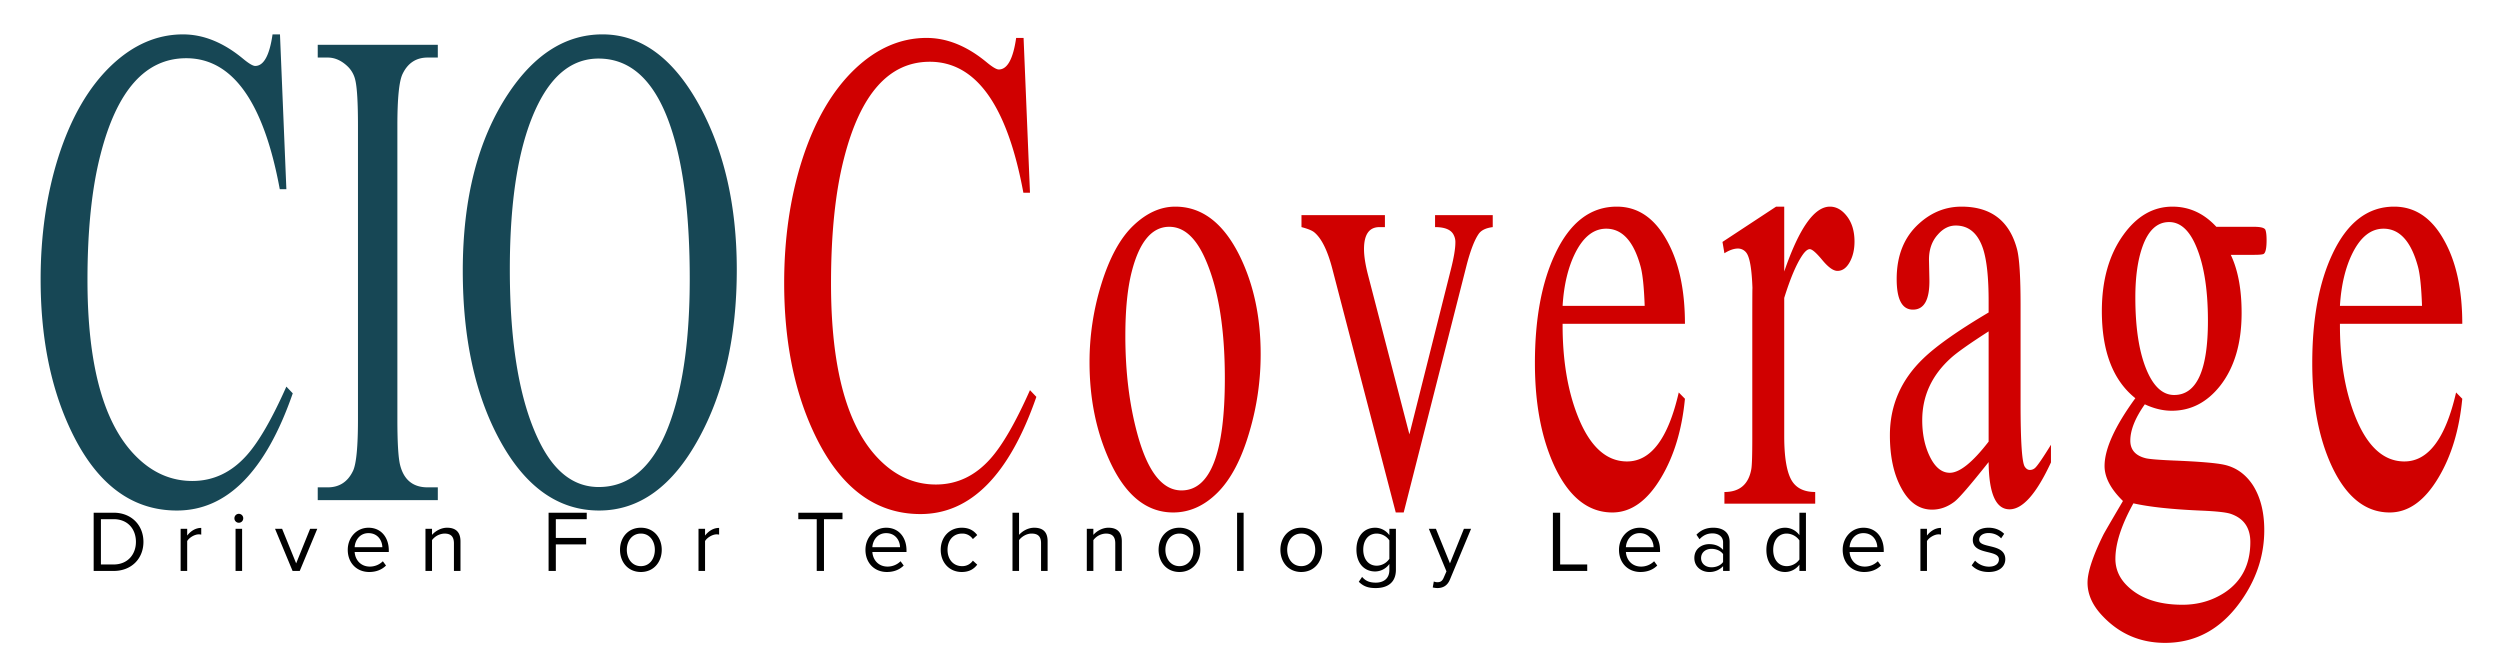
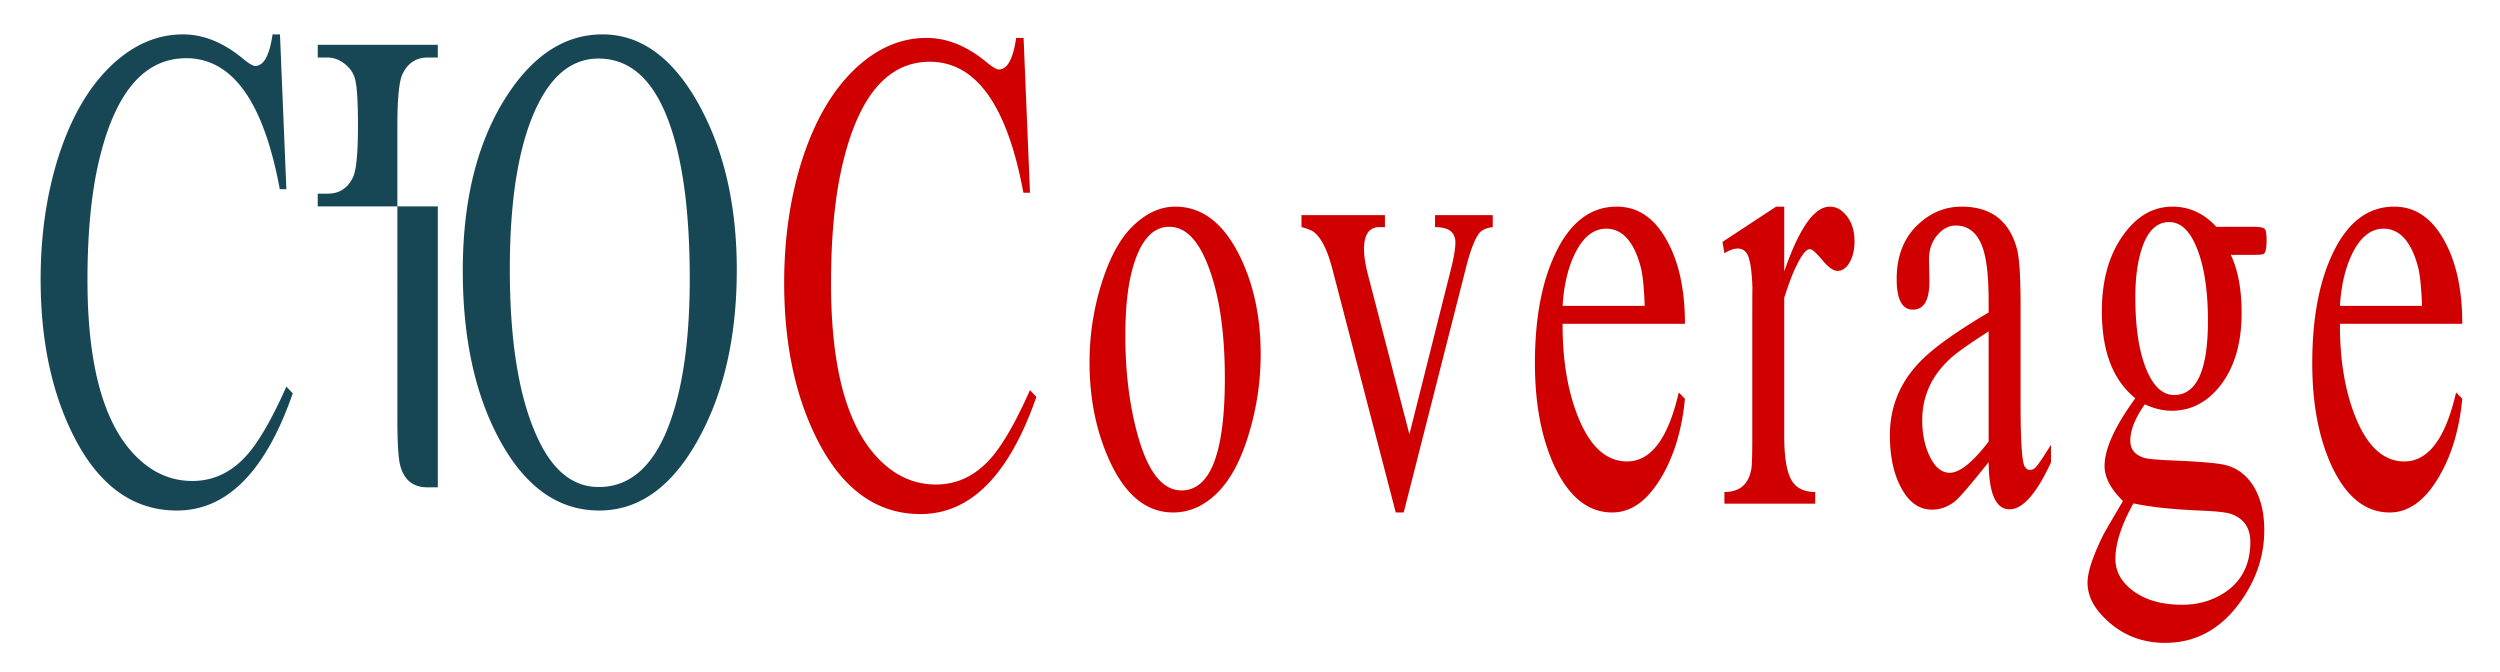
<svg xmlns="http://www.w3.org/2000/svg" width="2720" height="731" viewBox="0 0 2720 731">
  <defs>
    <style>
      .cls-1 {
        filter: url(#filter);
      }

      .cls-2 {
        fill: #174755;
      }

      .cls-2, .cls-3, .cls-4 {
        fill-rule: evenodd;
      }

      .cls-3 {
        fill: #d00000;
      }
    </style>
    <filter id="filter" filterUnits="userSpaceOnUse">
      <feOffset result="offset" dx="-12.12" dy="21.865" in="SourceAlpha" />
      <feGaussianBlur result="blur" stdDeviation="4.243" />
      <feFlood result="flood" flood-opacity="0.11" />
      <feComposite result="composite" operator="in" in2="blur" />
      <feBlend result="blend" in="SourceGraphic" />
    </filter>
  </defs>
  <g id="Original_LOGO" data-name="Original LOGO" class="cls-1">
-     <path id="CIO" class="cls-2" d="M323.692,398.775q-23.4,52.608-42.965,74.528-24.97,28.135-59.39,28.13-34.194,0-60.734-26.326-53.319-52.643-53.316-192.313,0-81.531,14.157-136.377Q148.188,41.484,214.707,41.481q75.507,0,101.8,142.479h7.184L316.733,15.543h-8.082q-4.94,34.344-18.856,34.341-3.821,0-13.47-8.037-31.878-26.3-65.1-26.3-42.428,0-78.121,33.976-37.04,35.44-57.469,99.371Q56.325,209.9,56.329,282.235q0,92.063,31,160.015,41.564,91.335,117.28,91.333,81.778,0,126.039-127.5Zm164.773,109.6H477.409q-23.919,0-30.011-24.437-2.936-12.039-2.932-49.611V114.8q0-44.5,5.64-56.176,8.575-17.87,27.3-17.873h11.056V26.868H357.814V40.751h10.831q11.055,0,20.758,8.756a29.585,29.585,0,0,1,9.253,15.681q2.931,12.039,2.933,49.611V434.327q0,44.866-5.416,56.175-8.575,17.878-27.528,17.873H357.814v13.882H488.465V508.375ZM773.114,92.993q-42.429-77.447-105.509-77.45-59.716,0-102.59,64.664-49.389,74.527-49.387,192.53,0,109.968,39.958,183.762,41.755,77.088,108.427,77.085,65.547,0,108.427-78.547,41.3-75.255,41.306-183.4,0-104.119-40.632-178.647h0ZM742.313,434.1q-25.428,73.911-78.752,73.911-40.5,0-64.8-49.765-31.951-65.126-31.95-186.975,0-118.555,30.825-180.023,24.749-49.4,65.7-49.4,55.124,0,80.1,79.4,19.125,60.374,19.127,160.266,0,94.043-20.25,152.583h0Z" />
+     <path id="CIO" class="cls-2" d="M323.692,398.775q-23.4,52.608-42.965,74.528-24.97,28.135-59.39,28.13-34.194,0-60.734-26.326-53.319-52.643-53.316-192.313,0-81.531,14.157-136.377Q148.188,41.484,214.707,41.481q75.507,0,101.8,142.479h7.184L316.733,15.543h-8.082q-4.94,34.344-18.856,34.341-3.821,0-13.47-8.037-31.878-26.3-65.1-26.3-42.428,0-78.121,33.976-37.04,35.44-57.469,99.371Q56.325,209.9,56.329,282.235q0,92.063,31,160.015,41.564,91.335,117.28,91.333,81.778,0,126.039-127.5Zm164.773,109.6H477.409q-23.919,0-30.011-24.437-2.936-12.039-2.932-49.611V114.8q0-44.5,5.64-56.176,8.575-17.87,27.3-17.873h11.056V26.868H357.814V40.751h10.831q11.055,0,20.758,8.756a29.585,29.585,0,0,1,9.253,15.681q2.931,12.039,2.933,49.611q0,44.866-5.416,56.175-8.575,17.878-27.528,17.873H357.814v13.882H488.465V508.375ZM773.114,92.993q-42.429-77.447-105.509-77.45-59.716,0-102.59,64.664-49.389,74.527-49.387,192.53,0,109.968,39.958,183.762,41.755,77.088,108.427,77.085,65.547,0,108.427-78.547,41.3-75.255,41.306-183.4,0-104.119-40.632-178.647h0ZM742.313,434.1q-25.428,73.911-78.752,73.911-40.5,0-64.8-49.765-31.951-65.126-31.95-186.975,0-118.555,30.825-180.023,24.749-49.4,65.7-49.4,55.124,0,80.1,79.4,19.125,60.374,19.127,160.266,0,94.043-20.25,152.583h0Z" />
    <path id="Coverage" class="cls-3" d="M1132.73,402.624q-23.4,52.608-42.97,74.527-24.99,28.137-59.41,28.131-34.2,0-60.748-26.327-53.332-52.641-53.329-192.313,0-81.531,14.16-136.377Q957.184,45.333,1023.72,45.33q75.525,0,101.82,142.479h7.19l-6.96-168.418h-8.08q-4.95,34.344-18.87,34.341-3.81,0-13.47-8.037-31.89-26.3-65.11-26.3-42.446,0-78.144,33.976-37.05,35.44-57.483,99.37Q865.3,213.753,865.3,286.083q0,92.064,31.011,160.015,41.576,91.336,117.306,91.333,81.8,0,126.07-127.5ZM1361.18,257.1q-26.535-54.141-70.34-54.143-24.015,0-45.6,20.56-21.6,20.562-35.07,64.424a285.535,285.535,0,0,0-12.64,84.3q0,59.289,21.7,106.916,25.695,56.543,69.29,56.542,26.745,0,48.44-21.76t34.54-65.966a295.786,295.786,0,0,0,12.22-84.642q0-59.963-22.54-106.23h0Zm-63.58,254.61q-31.5,0-48.21-62.174-12.9-47.74-12.89-106.14,0-42.591,6.97-69.73,12.48-48.775,40.81-48.778,23.055,0,38.27,32.978,22.2,48.429,22.2,131.9,0,121.942-47.15,121.94h0Zm338.62-299.5h-62.76v13.022q16.425,0,20.43,8.893a16.355,16.355,0,0,1,1.68,7.871q0,9.927-4.85,29.085l-45.17,179.634L1500.6,277.583q-4.44-17.106-4.44-28.4,0-23.95,16.85-23.95h5.9V212.212h-90.78v13.022q10.53,2.739,14.11,5.82,11.8,9.927,19.59,40.051l68.87,264.6h8.64l68.45-269.051q6.315-24.3,13.27-34.225,4.215-5.816,15.16-7.191V212.212ZM1838.6,405.14q-17.22,75.047-56.26,75.047-34,0-53.53-49.116-16.785-42.246-16.58-100.635h133.11q0-55.707-19.8-90.906-20.22-36.567-54.34-36.57-42.96,0-67.18,51.691-21.915,46.558-21.91,118.786,0,66.075,21.27,111.944,23.595,50.325,62.98,50.32,30.54,0,53.08-37.936,21.045-35.2,25.9-85.787ZM1712.23,310.9q2.1-34.408,13.9-57.806,13.275-26.151,33.49-26.151,26.325,0,37.49,41.288,3.36,12.391,4.42,42.669h-89.3Zm309.48-97.321q-8.115-10.619-18.64-10.623-25.485,0-49.71,70.592V202.96h-8.84l-58.34,38.38,2.1,12.336q8.22-5.14,14.74-5.14a11.456,11.456,0,0,1,9.27,4.792q5.475,7.535,6.53,39.012-0.21-5.469-.21,41.411v121.5q0,27.38-1.05,33.2-4.425,24.987-29.28,24.984v12.679h98.78V513.427q-19.17,0-26.43-14.029-7.275-14.031-7.27-46.888V302.267q9.9-31.821,19.59-46.2,4.635-6.843,8.21-6.843,3.795,0,13.59,11.823t16.53,11.822q8.01,0,13.27-9.423T2029.82,241Q2029.82,224.211,2021.71,213.583Zm221.86,248.442q-12.855,20.906-17.06,25.015a8.316,8.316,0,0,1-5.9,2.4c-2.11,0-3.93-1.146-5.48-3.443q-4.635-6.537-4.63-68.857V310.068q0-45.787-3.79-60.595-12.225-46.511-60.45-46.513-25.7,0-45.91,18.162-24.645,21.933-24.64,60.654,0,33.243,17.69,33.24,18.525,0,17.9-33.021l-0.42-19.95q-0.42-17.541,9.48-28.549,8.625-9.977,19.58-9.976,21.27,0,29.7,25.107,6.105,18.577,6.11,57.094V318.1q-49.71,29.443-70.98,49.977Q2068.335,403,2068.33,451.6q0,34.584,12.22,57.168,12.63,23.855,33.7,23.849,12.84,0,24.22-8.567,7.365-5.478,37.28-43.178,0.42,51.4,22.75,51.4,21.48,0,45.07-51.059v-19.19Zm-110.07,30.5q-13.3,0-21.97-18.162-8.025-16.785-8.02-39.065,0-39.4,31.05-67.508,9.72-8.907,41.19-29.127V458.6q-26.19,33.925-42.25,33.925h0ZM2476.91,228.28q-1.275-3.389-12.62-3.389h-40.81q-20.2-21.925-47.76-21.931-31.35,0-53.43,30.8-23.355,32.52-23.36,82.821,0,65.713,36.44,94.8-33.48,45.972-33.49,73.751,0,18.528,20.01,38.075-19.8,33.62-21.48,37.052-17.055,34.64-17.06,51.793,0,18.865,15.78,35.676,27.765,29.844,68.58,29.845,52.815,0,85.63-50.031,22.3-33.925,22.3-72.648,0-29.476-12.46-49-11.595-17.476-30.37-21.932-13.08-3.084-56.31-4.8-23.4-1.029-29.52-2.4-17.085-4.12-17.08-19.233,0-17.172,15.79-39.5,14.955,6.994,29.28,6.993,31.17,0,52.65-27.126,23.385-29.877,23.38-79.319,0-38.456-11.79-63.181h25.06c6.03,0,9.62-.338,10.74-1.018q3.165-2.031,3.16-14.912Q2478.17,231.671,2476.91,228.28Zm-99.3,179.6q-16.89,0-27.88-22.537-14.355-29.7-14.36-83.651,0-33.459,7.81-55.31,9.51-26.632,28.94-26.633,16.89,0,27.66,22.536,14.58,30.729,14.57,85.017,0,80.58-36.74,80.578h0Zm55.11,214.859q-20.415,13.365-46.06,13.365-39.75,0-60.78-21.246-12.21-12.337-12.2-28.785,0-25.019,19.59-60.312,25.725,5.823,72.99,7.882,24.885,1.028,32.49,3.427,21.72,7.2,21.73,30.841,0,36.318-27.76,54.828h0Zm251.62-217.6q-17.22,75.047-56.26,75.047-34.005,0-53.53-49.116-16.785-42.246-16.58-100.635h133.11q0-55.707-19.8-90.906-20.22-36.567-54.34-36.57-42.96,0-67.19,51.691-21.9,46.558-21.9,118.786,0,66.075,21.27,111.944,23.6,50.325,62.98,50.32,30.525,0,53.07-37.936,21.06-35.2,25.91-85.787ZM2557.97,310.9q2.1-34.408,13.9-57.806,13.275-26.151,33.49-26.151,26.325,0,37.49,41.288,3.36,12.391,4.42,42.669h-89.3Z" />
  </g>
-   <path id="Driven_For_Technology_Leaders" data-name="Driven For Technology Leaders" class="cls-4" d="M123.57,621.191c19.666,0,32.491-13.585,32.491-31.635,0-17.955-12.825-31.731-32.491-31.731H101.91v63.366h21.66Zm0-7.03H109.8V564.855H123.57c15.676,0,24.321,11.021,24.321,24.7C147.891,603.141,138.961,614.161,123.57,614.161Zm80.085,7.03V588.7c2.09-3.705,8.075-7.315,12.445-7.315a12.558,12.558,0,0,1,2.85.285v-7.315c-6.27,0-11.59,3.515-15.295,8.36v-7.41H196.53v45.885h7.125Zm56.145-52.44A4.786,4.786,0,0,0,264.645,564a4.8,4.8,0,1,0-9.595,0A4.765,4.765,0,0,0,259.8,568.751Zm3.61,52.44V575.306h-7.125v45.885h7.125Zm62.7,0,19.1-45.885h-7.791l-15.2,37.62-15.295-37.62h-7.695l19.095,45.885h7.79Zm75.62,1.14c7.5,0,13.68-2.47,18.24-7.03l-3.42-4.655a20.057,20.057,0,0,1-14.155,5.8c-9.88,0-15.96-7.22-16.53-15.865h37.146v-1.805c0-13.775-8.171-24.6-22.041-24.6-13.11,0-22.61,10.735-22.61,24.035C378.36,612.546,388.145,622.331,401.73,622.331Zm14.25-26.98H385.865c0.38-7.03,5.225-15.295,15.01-15.295C411.325,580.056,415.886,588.511,415.98,595.351Zm85.026,25.84V588.986c0-9.975-5.036-14.82-14.631-14.82-6.84,0-13.11,3.99-16.34,7.79v-6.65H462.91v45.885h7.125V587.656a17.715,17.715,0,0,1,13.585-7.125c6.175,0,10.26,2.565,10.26,10.64v30.02h7.126Zm103.739,0v-28.88h32.966v-7.03H604.745V564.855h33.63v-7.03H596.86v63.366h7.885Zm92.53,1.14c13.965,0,22.705-10.83,22.705-24.13s-8.74-24.035-22.705-24.035-22.7,10.735-22.7,24.035S683.31,622.331,697.275,622.331Zm0-6.365c-9.785,0-15.295-8.36-15.295-17.765,0-9.31,5.51-17.67,15.295-17.67s15.2,8.36,15.2,17.67C712.475,607.606,707.06,615.966,697.275,615.966Zm69.825,5.225V588.7c2.09-3.705,8.075-7.315,12.445-7.315a12.558,12.558,0,0,1,2.85.285v-7.315c-6.27,0-11.59,3.515-15.295,8.36v-7.41h-7.125v45.885H767.1Zm129.39,0V564.855h20.141v-7.03H868.56v7.03h20.045v56.336h7.885Zm68.5,1.14c7.5,0,13.68-2.47,18.241-7.03l-3.421-4.655a20.057,20.057,0,0,1-14.155,5.8c-9.88,0-15.96-7.22-16.53-15.865h37.146v-1.805c0-13.775-8.171-24.6-22.041-24.6-13.11,0-22.61,10.735-22.61,24.035C941.615,612.546,951.4,622.331,964.985,622.331Zm14.25-26.98H949.12c0.38-7.03,5.225-15.295,15.01-15.295C974.58,580.056,979.141,588.511,979.235,595.351Zm67.165,26.98c8.36,0,13.3-3.42,16.82-7.98l-4.75-4.37a13.844,13.844,0,0,1-11.69,5.985c-9.78,0-15.86-7.6-15.86-17.765s6.08-17.67,15.86-17.67a13.614,13.614,0,0,1,11.69,5.985l4.75-4.37c-3.52-4.56-8.46-7.98-16.82-7.98-13.68,0-22.9,10.45-22.9,24.035C1023.5,611.881,1032.72,622.331,1046.4,622.331Zm93.39-1.14V588.8c0-9.975-5.04-14.63-14.63-14.63-6.94,0-13.21,3.99-16.44,7.79V557.825h-7.13v63.366h7.13V587.656c2.76-3.7,8.08-7.125,13.59-7.125,6.17,0,10.35,2.375,10.35,10.45v30.21h7.13Zm80.75,0V588.986c0-9.975-5.04-14.82-14.63-14.82-6.84,0-13.11,3.99-16.34,7.79v-6.65h-7.13v45.885h7.13V587.656a17.714,17.714,0,0,1,13.58-7.125c6.18,0,10.26,2.565,10.26,10.64v30.02h7.13Zm62.7,1.14c13.96,0,22.7-10.83,22.7-24.13s-8.74-24.035-22.7-24.035-22.71,10.735-22.71,24.035S1269.27,622.331,1283.24,622.331Zm0-6.365c-9.79,0-15.3-8.36-15.3-17.765,0-9.31,5.51-17.67,15.3-17.67s15.2,8.36,15.2,17.67C1298.44,607.606,1293.02,615.966,1283.24,615.966Zm69.82,5.225V557.825h-7.12v63.366h7.12Zm62.7,1.14c13.97,0,22.71-10.83,22.71-24.13s-8.74-24.035-22.71-24.035-22.7,10.735-22.7,24.035S1401.8,622.331,1415.76,622.331Zm0-6.365c-9.78,0-15.29-8.36-15.29-17.765,0-9.31,5.51-17.67,15.29-17.67s15.2,8.36,15.2,17.67C1430.96,607.606,1425.55,615.966,1415.76,615.966Zm81.13,23.845c11.21,0,21.85-4.75,21.85-19.95V575.306h-7.12v6.935a19.024,19.024,0,0,0-15.39-8.075c-12.07,0-20.43,9.12-20.43,23.845,0,14.82,8.45,23.75,20.43,23.75a19.175,19.175,0,0,0,15.39-8.17v6.555c0,10.07-7.13,13.775-14.73,13.775-6.55,0-11.11-1.71-14.92-6.27l-3.61,5.32C1483.78,638.291,1489.1,639.811,1496.89,639.811Zm1.05-24.32c-9.22,0-14.73-7.41-14.73-17.48,0-10.165,5.51-17.48,14.73-17.48a16.9,16.9,0,0,1,13.68,7.41v20.045A16.985,16.985,0,0,1,1497.94,615.491Zm60.89,23.655a23.175,23.175,0,0,0,5.23.665c6.08-.1,10.73-2.66,13.49-9.31l22.99-55.195h-7.79l-15.2,37.62-15.3-37.62h-7.69l19.19,46.36-3.04,6.935c-1.62,3.8-3.71,4.845-6.85,4.845a10.922,10.922,0,0,1-3.89-.76Zm168.06-17.955v-7.03h-29.46V557.825h-7.88v63.366h37.34Zm57.95,1.14c7.5,0,13.68-2.47,18.24-7.03l-3.42-4.655a20.06,20.06,0,0,1-14.16,5.8c-9.88,0-15.96-7.22-16.53-15.865h37.15v-1.805c0-13.775-8.17-24.6-22.04-24.6-13.11,0-22.62,10.735-22.62,24.035C1761.46,612.546,1771.25,622.331,1784.84,622.331Zm14.25-26.98h-30.12c0.38-7.03,5.23-15.295,15.01-15.295C1794.43,580.056,1798.99,588.511,1799.09,595.351Zm82.74,25.84v-31.54c0-11.115-8.07-15.485-17.76-15.485-7.51,0-13.4,2.47-18.34,7.6l3.33,4.94c4.08-4.37,8.55-6.365,14.06-6.365,6.65,0,11.59,3.515,11.59,9.69V598.3c-3.71-4.275-8.93-6.27-15.2-6.27-7.79,0-16.06,4.845-16.06,15.105,0,9.975,8.27,15.2,16.06,15.2a19.855,19.855,0,0,0,15.2-6.365v5.225h7.12Zm-19.76-3.99c-6.65,0-11.3-4.18-11.3-9.975,0-5.89,4.65-10.07,11.3-10.07,5.04,0,9.88,1.9,12.64,5.7V611.5C1871.95,615.3,1867.11,617.2,1862.07,617.2Zm102.79,3.99V557.825h-7.12v24.416a19.193,19.193,0,0,0-15.49-8.075c-12.06,0-20.43,9.5-20.43,24.13,0,14.915,8.46,24.035,20.43,24.035a19.327,19.327,0,0,0,15.49-7.98v6.84h7.12Zm-20.9-5.225c-9.21,0-14.72-7.5-14.72-17.67s5.51-17.765,14.72-17.765a17.243,17.243,0,0,1,13.78,7.41v20.8A17.083,17.083,0,0,1,1943.96,615.966Zm84.27,6.365c7.5,0,13.68-2.47,18.24-7.03l-3.42-4.655a20.06,20.06,0,0,1-14.16,5.8c-9.88,0-15.96-7.22-16.53-15.865h37.15v-1.805c0-13.775-8.17-24.6-22.04-24.6-13.11,0-22.62,10.735-22.62,24.035C2004.85,612.546,2014.64,622.331,2028.23,622.331Zm14.25-26.98h-30.12c0.38-7.03,5.23-15.295,15.01-15.295C2037.82,580.056,2042.38,588.511,2042.48,595.351Zm54.05,25.84V588.7c2.09-3.705,8.08-7.315,12.45-7.315a12.589,12.589,0,0,1,2.85.285v-7.315c-6.27,0-11.59,3.515-15.3,8.36v-7.41h-7.12v45.885h7.12Zm67.17,1.14c11.87,0,18.05-6.175,18.05-13.87,0-17.86-28.41-11.21-28.41-21.28,0-4.085,3.9-7.22,10.17-7.22,5.89,0,10.92,2.47,13.68,5.795l3.32-4.94c-3.7-3.705-9.21-6.65-17-6.65-10.93,0-17.1,6.08-17.1,13.2,0,17,28.4,10.165,28.4,21.28,0,4.56-3.8,7.885-10.83,7.885a20.82,20.82,0,0,1-15.11-6.555l-3.7,5.13C2149.83,620.051,2156.19,622.331,2163.7,622.331Z" />
</svg>